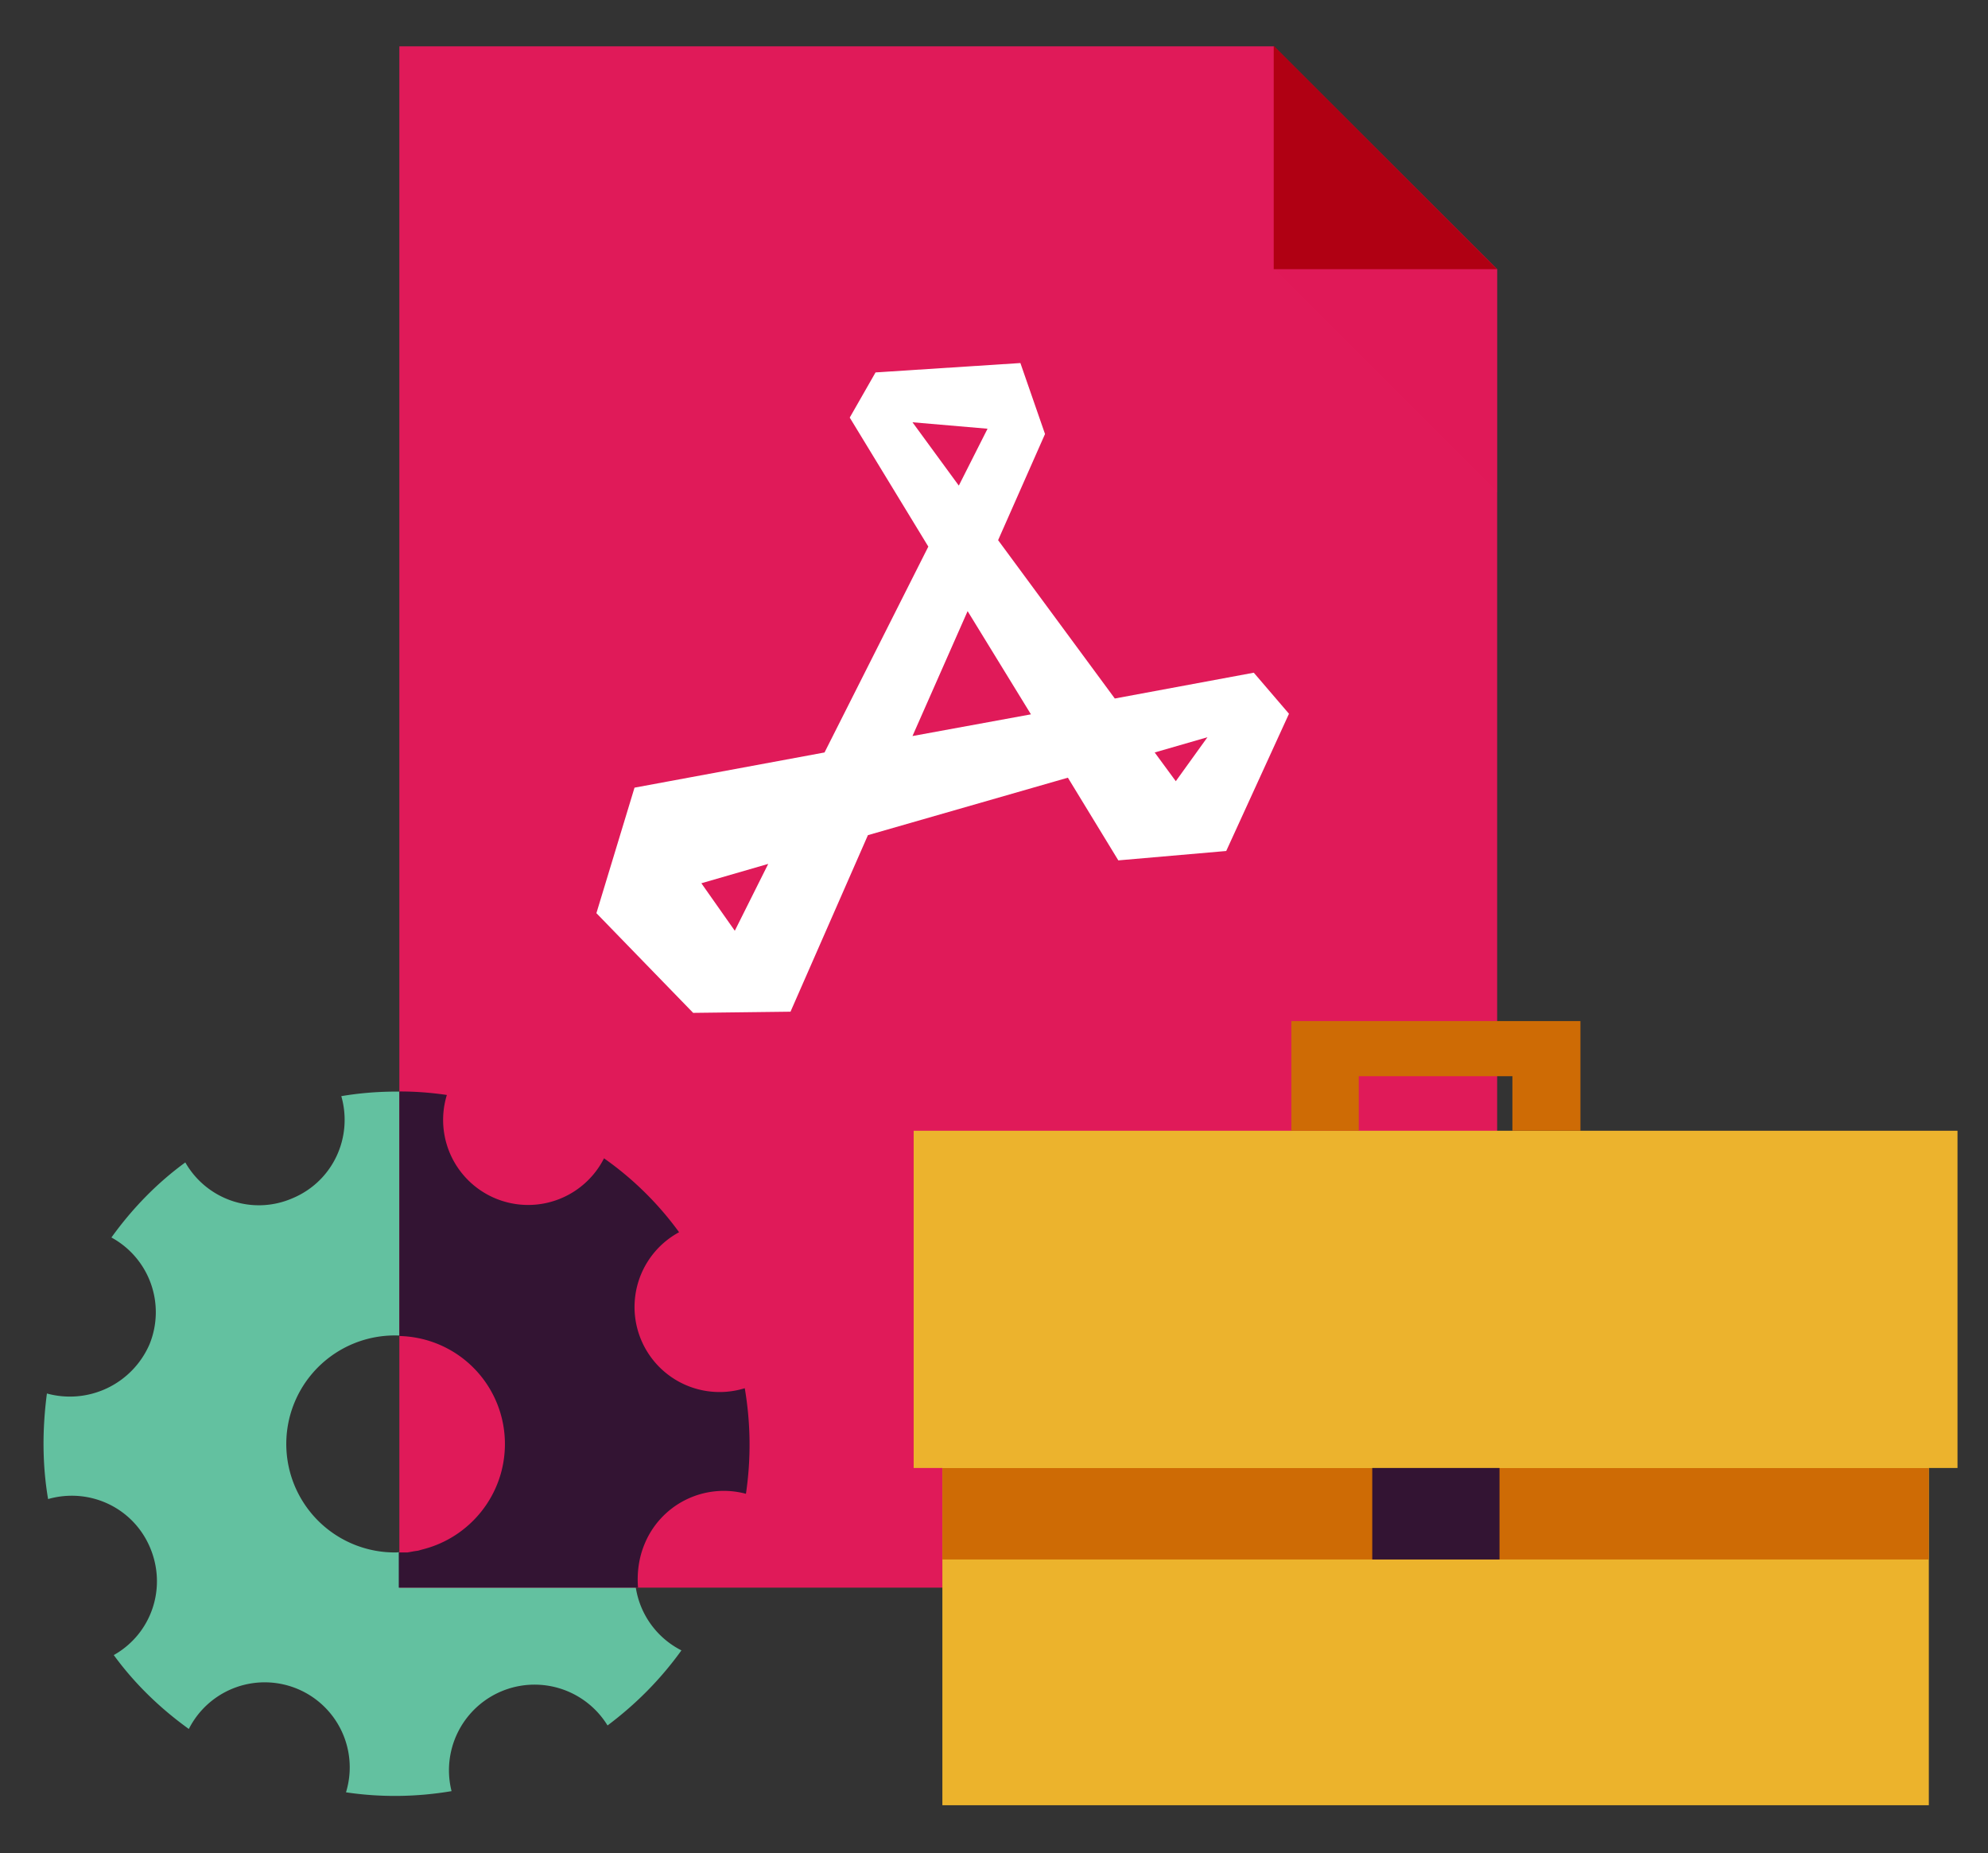
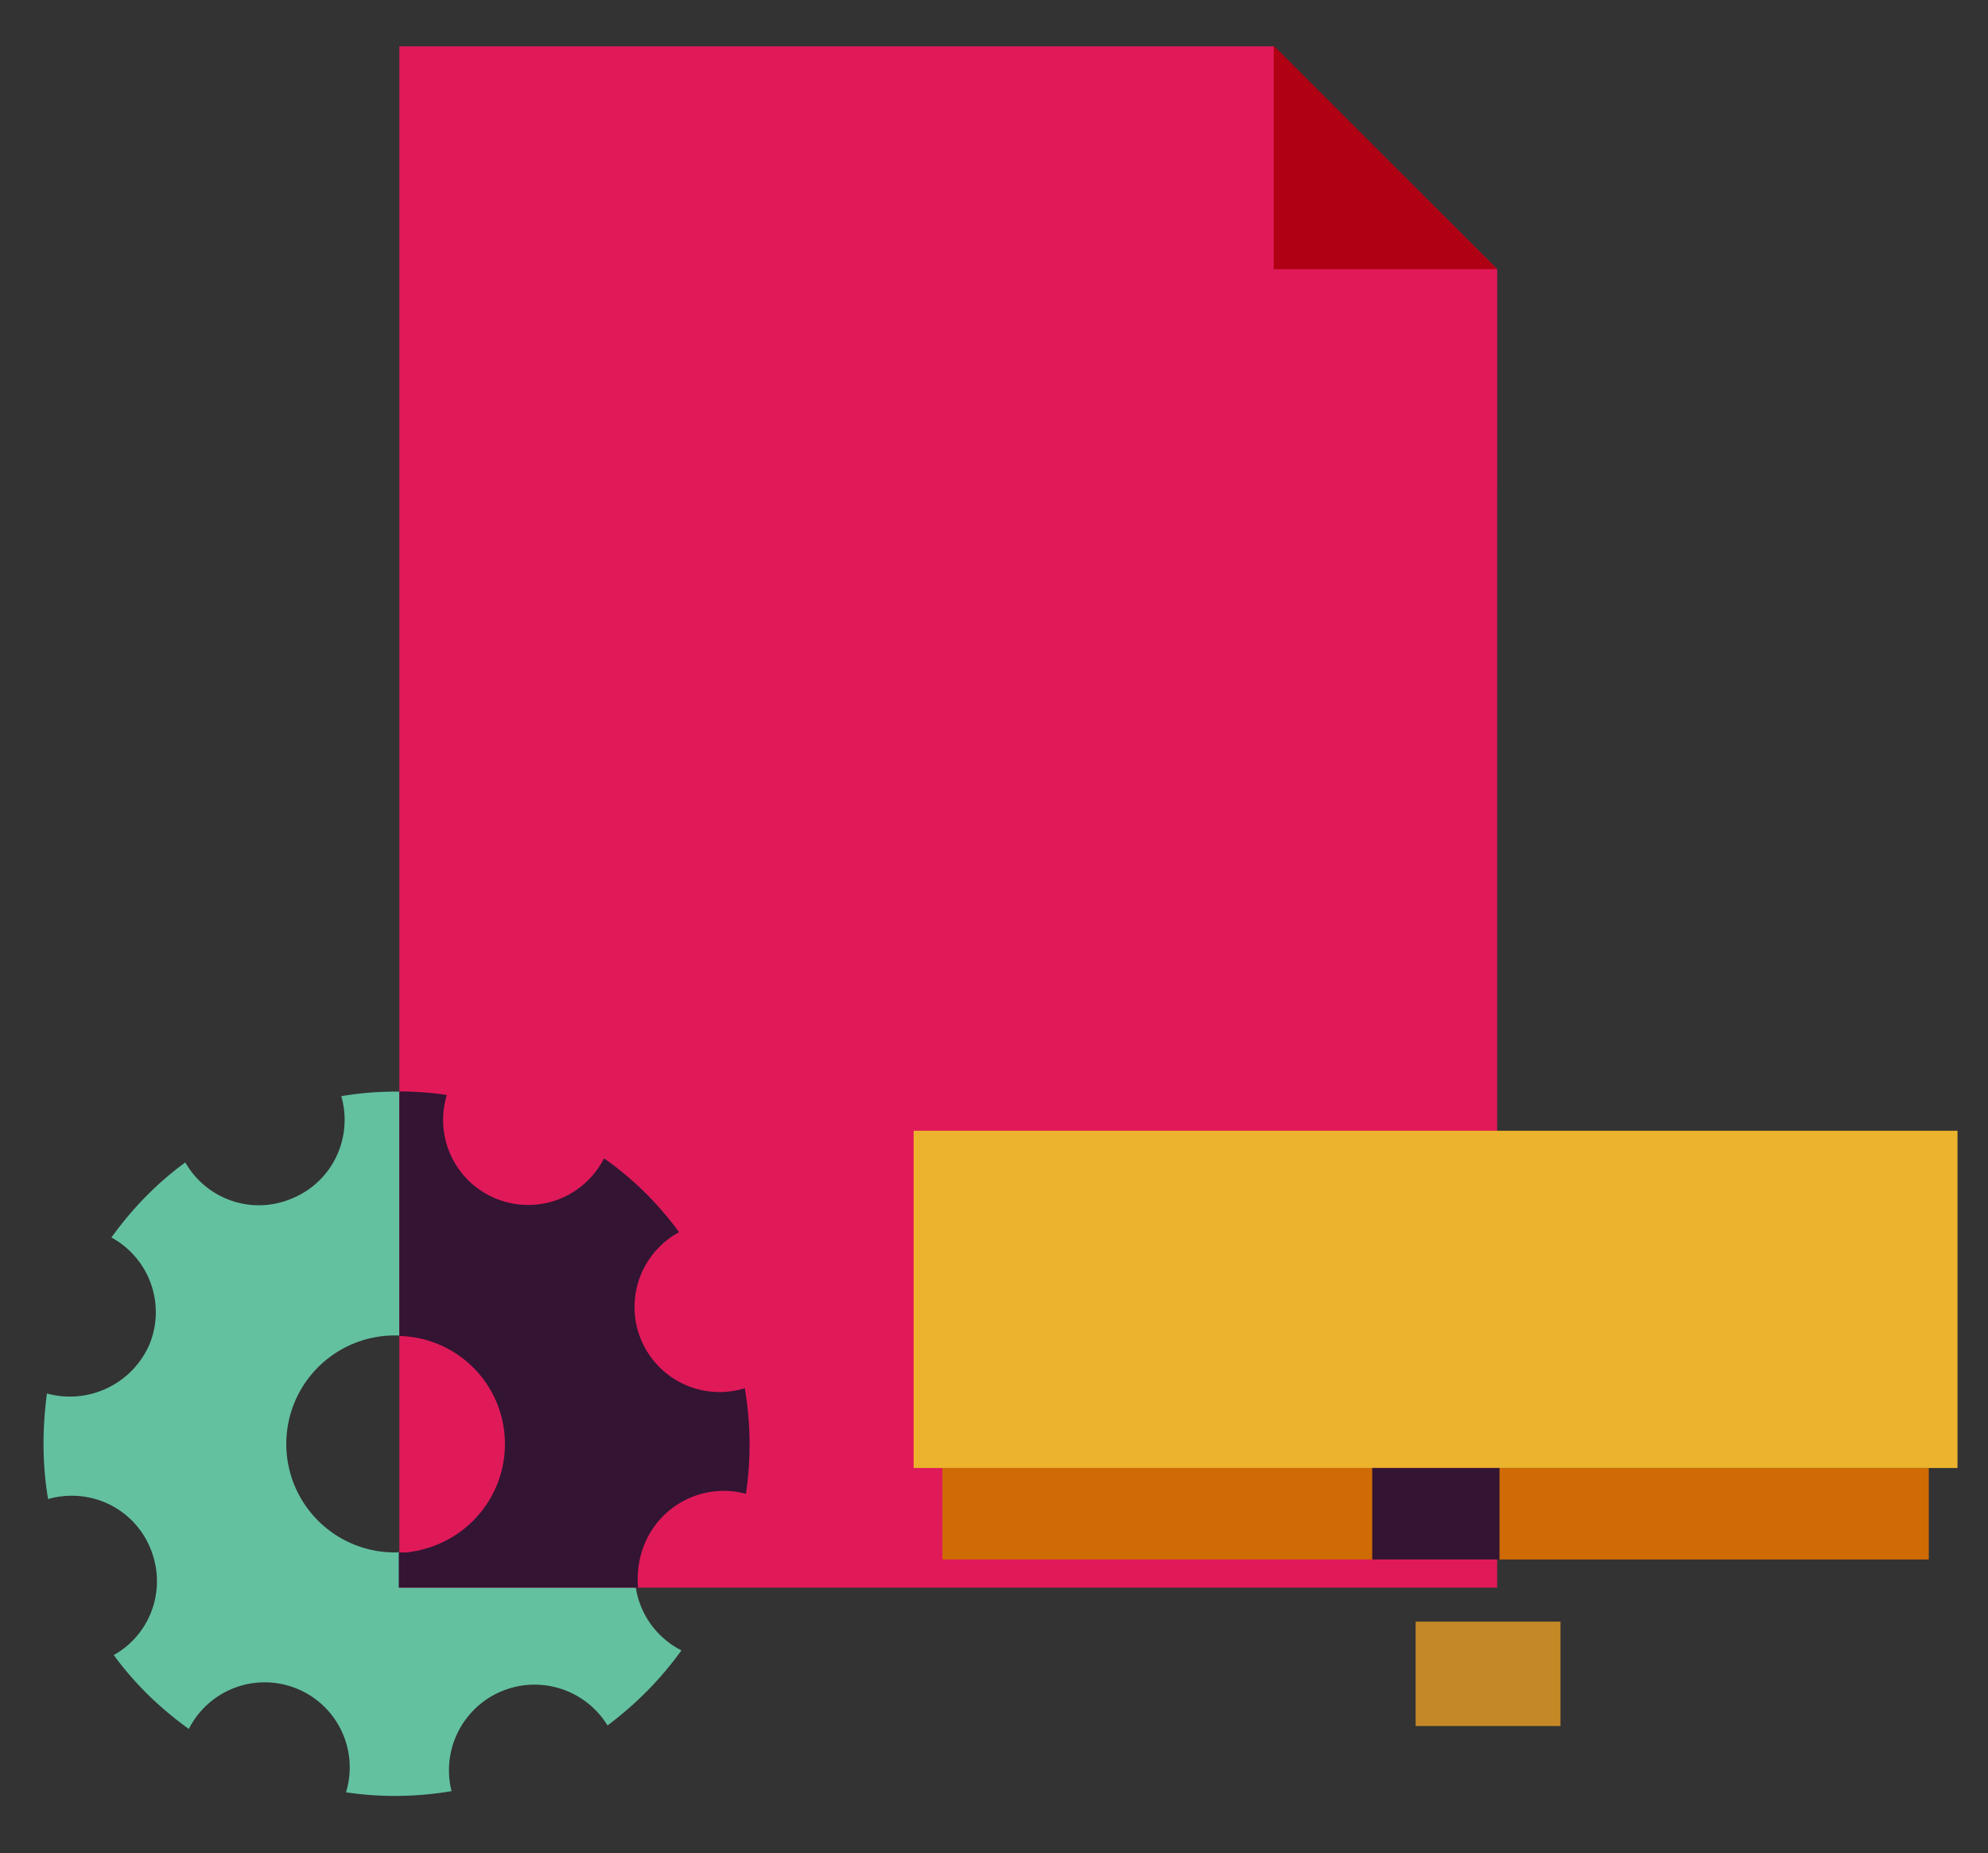
<svg xmlns="http://www.w3.org/2000/svg" version="1.1" id="Layer_1" x="0" y="0" viewBox="0 0 339 316" xml:space="preserve">
  <rect x="0" y="0" width="339" height="316" fill="#333333" stroke="none" />
  <style>.st6{fill:#ecb32d}.st9{fill:#ce6b05}.st10{fill:#331433}</style>
  <path d="M127 236.7a14.5 14.5 0 0 1-11.2-26.6 54.7 54.7 0 0 0-12.8-12.6 14.5 14.5 0 0 1-26.8-10.8c-6.1-.8-12.1-.8-18 .2 2 7-1.4 14.5-8.3 17.4-6.9 3-14.7.2-18.3-6.1-4.8 3.5-9 7.8-12.6 12.8a14.5 14.5 0 0 1 6.5 18.2A14.8 14.8 0 0 1 8 237.6c-.8 6.1-.8 12.1.2 18 7-2 14.5 1.4 17.4 8.3 2.9 6.9.2 14.7-6.2 18.3 3.5 4.8 7.8 9 12.8 12.6A14.5 14.5 0 0 1 59 305.6c6 .9 12.1.8 18-.2a14.6 14.6 0 0 1 26.6-11.2c4.8-3.6 9-7.8 12.6-12.8a14.5 14.5 0 0 1 10.8-26.8c1.1-5.9 1-12 0-17.9zm-55 27.4l-.7.2-.7.1-1.1.2h-.8l-1.1.1a18.5 18.5 0 1 1 4.4-.6z" fill="#63c1a0" />
  <path d="M68.1 270.7h187.2V45.9l-38.1-38H68.1v262.8z" fill="#e01a59" />
  <path opacity=".3" fill="#e01a59" d="M217.2 45.9l19-19 19.1 19V84z" />
  <path fill="#b00013" d="M255.3 45.9h-38.1V7.8z" />
-   <path d="M213.8 114.7l-23.7 4.4-19.9-27 8-18.1-4.2-12.1-24.7 1.6-4.4 7.7 13.4 22-17.7 35.1-32.4 6-6.5 21.4 16.5 17 16.6-.2 13.2-30.1 34.1-9.8 8.6 14.1 18.4-1.6 10.7-23.4-6-7zM155.6 72l12.8 1.1-4.9 9.7-7.9-10.8zm-30.3 86.7l-5.7-8.1 11.4-3.3-5.7 11.4zm30.3-33.2l9.4-21.3 10.8 17.6-20.2 3.7zm41.3 2.8l9-2.6-5.4 7.5-3.6-4.9z" fill="#fff" />
  <path fill="#c48827" d="M241.4 276.5h24.7v17.8h-24.7z" />
-   <path class="st6" d="M160.7 200.3h168.2v107.5H160.7z" />
-   <path fill="#eab22a" d="M160.7 200.3h168.2v107.5H160.7z" opacity=".3" />
  <path class="st9" d="M160.7 250.3h168.2v15.6H160.7z" />
  <path class="st6" d="M155.8 192.8h178v57.5h-178z" />
-   <path class="st9" d="M269.5 192.8h-11.6v-9.3h-26.2v9.3h-11.5v-18.7h49.3z" />
  <path class="st10" d="M234 250.3h21.7v15.6H234zM109.9 263.3a14.6 14.6 0 0 1 17.3-8.6c.9-6.1.8-12.1-.2-18a14.5 14.5 0 0 1-11.2-26.6 54.7 54.7 0 0 0-12.8-12.6 14.5 14.5 0 0 1-26.8-10.8c-2.7-.4-5.4-.6-8.1-.6v41.7a18.4 18.4 0 0 1 18 18.4c0 8.7-6 16-14.1 18l-.7.2-.7.1-1.1.2H68v6h40.8c-.2-2.4.1-5 1.1-7.4z" />
</svg>